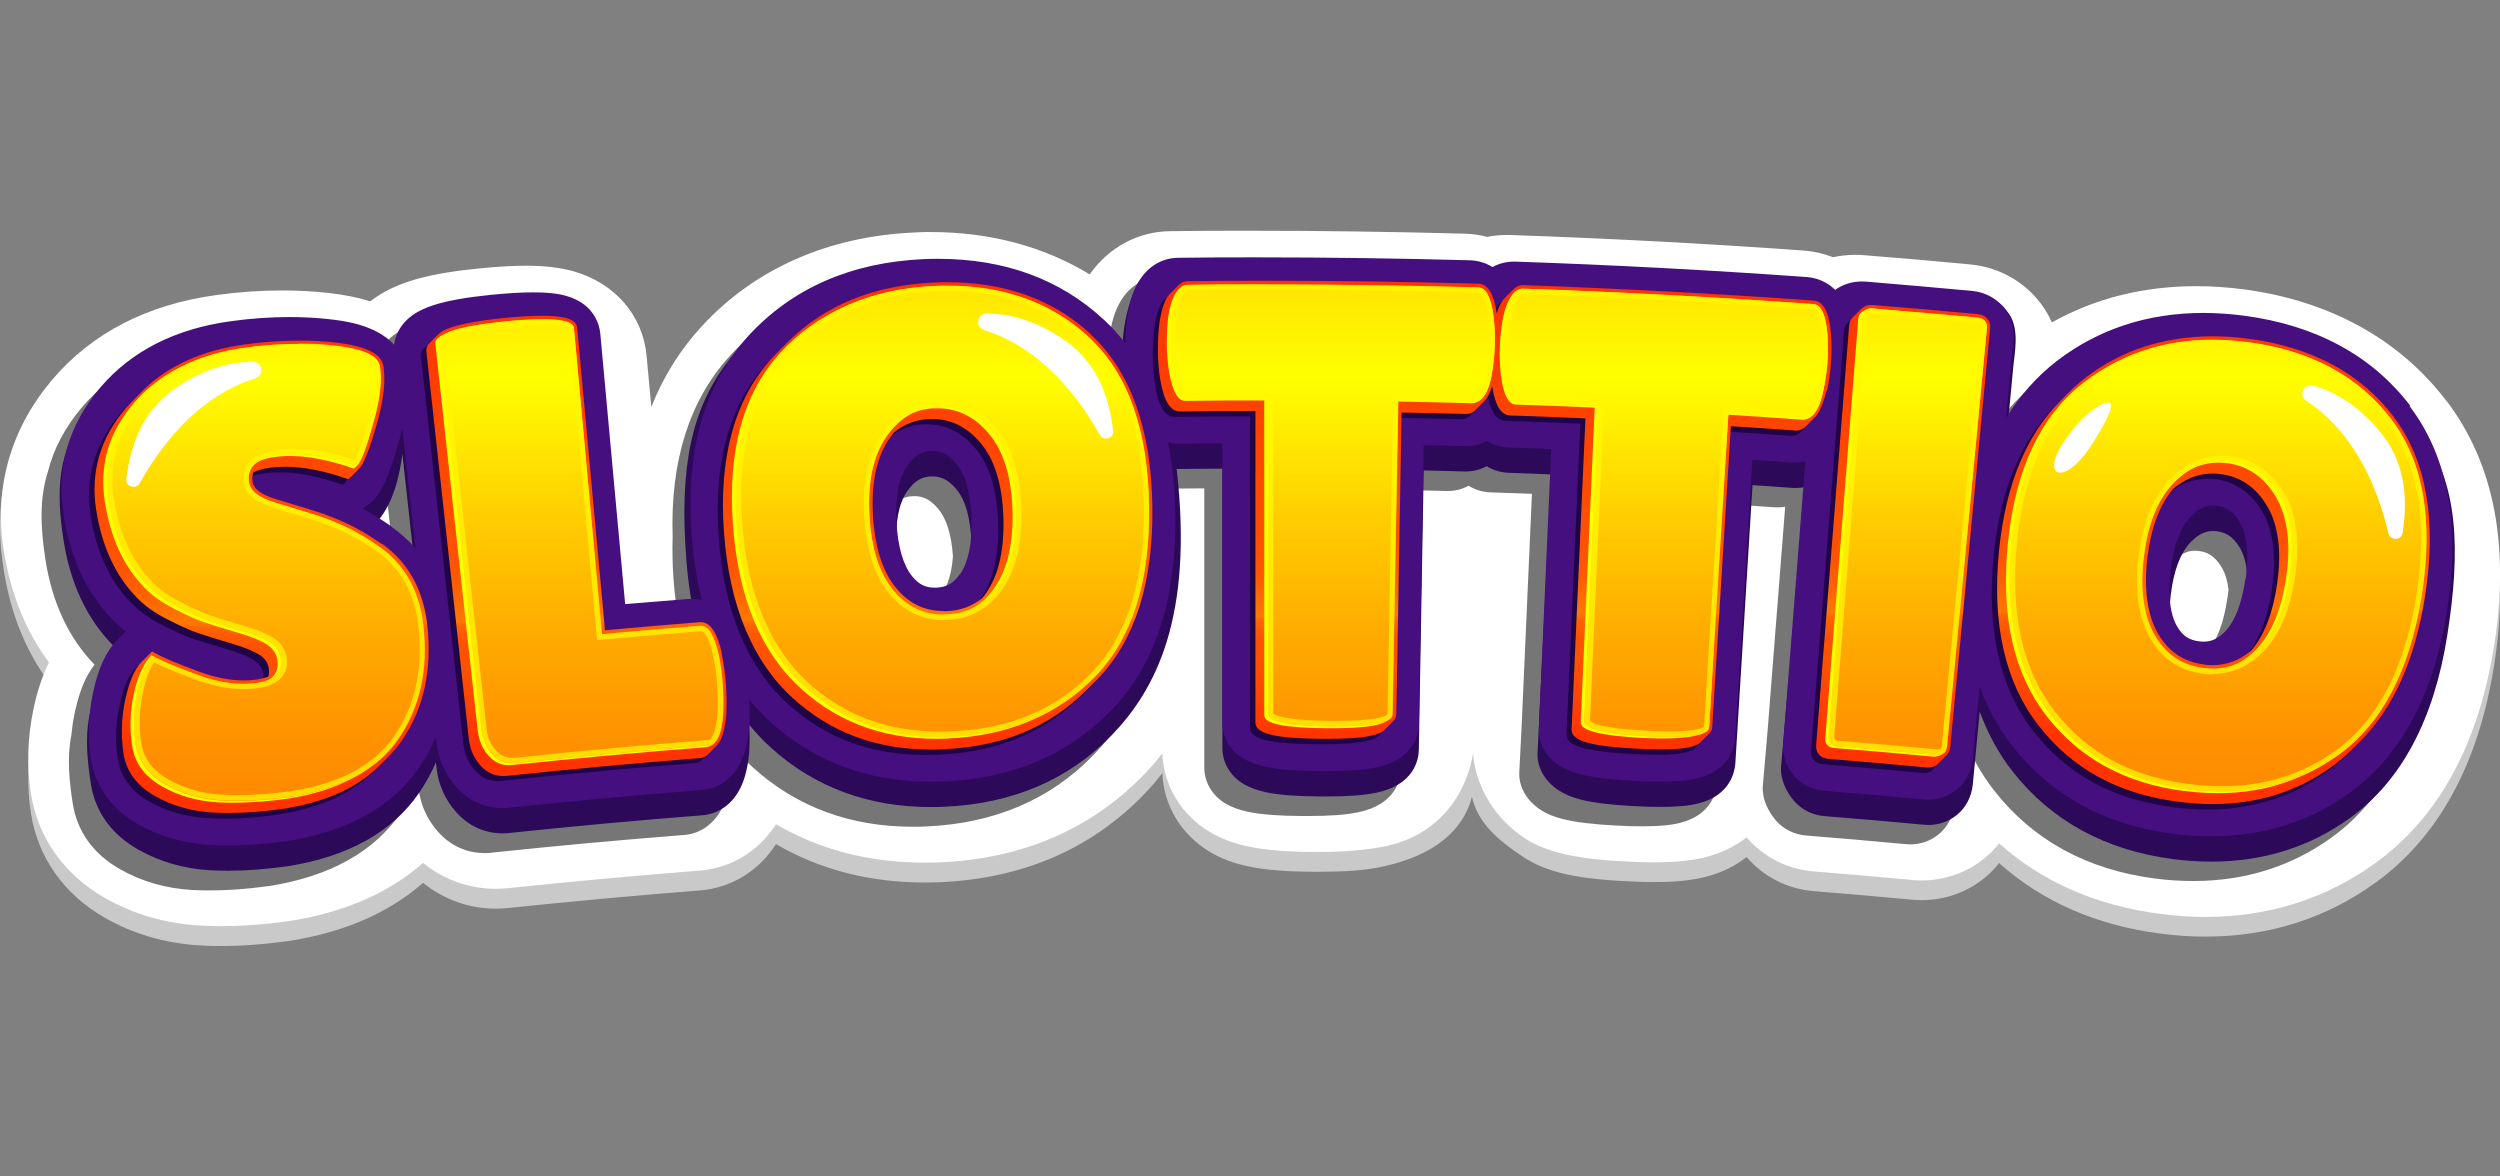
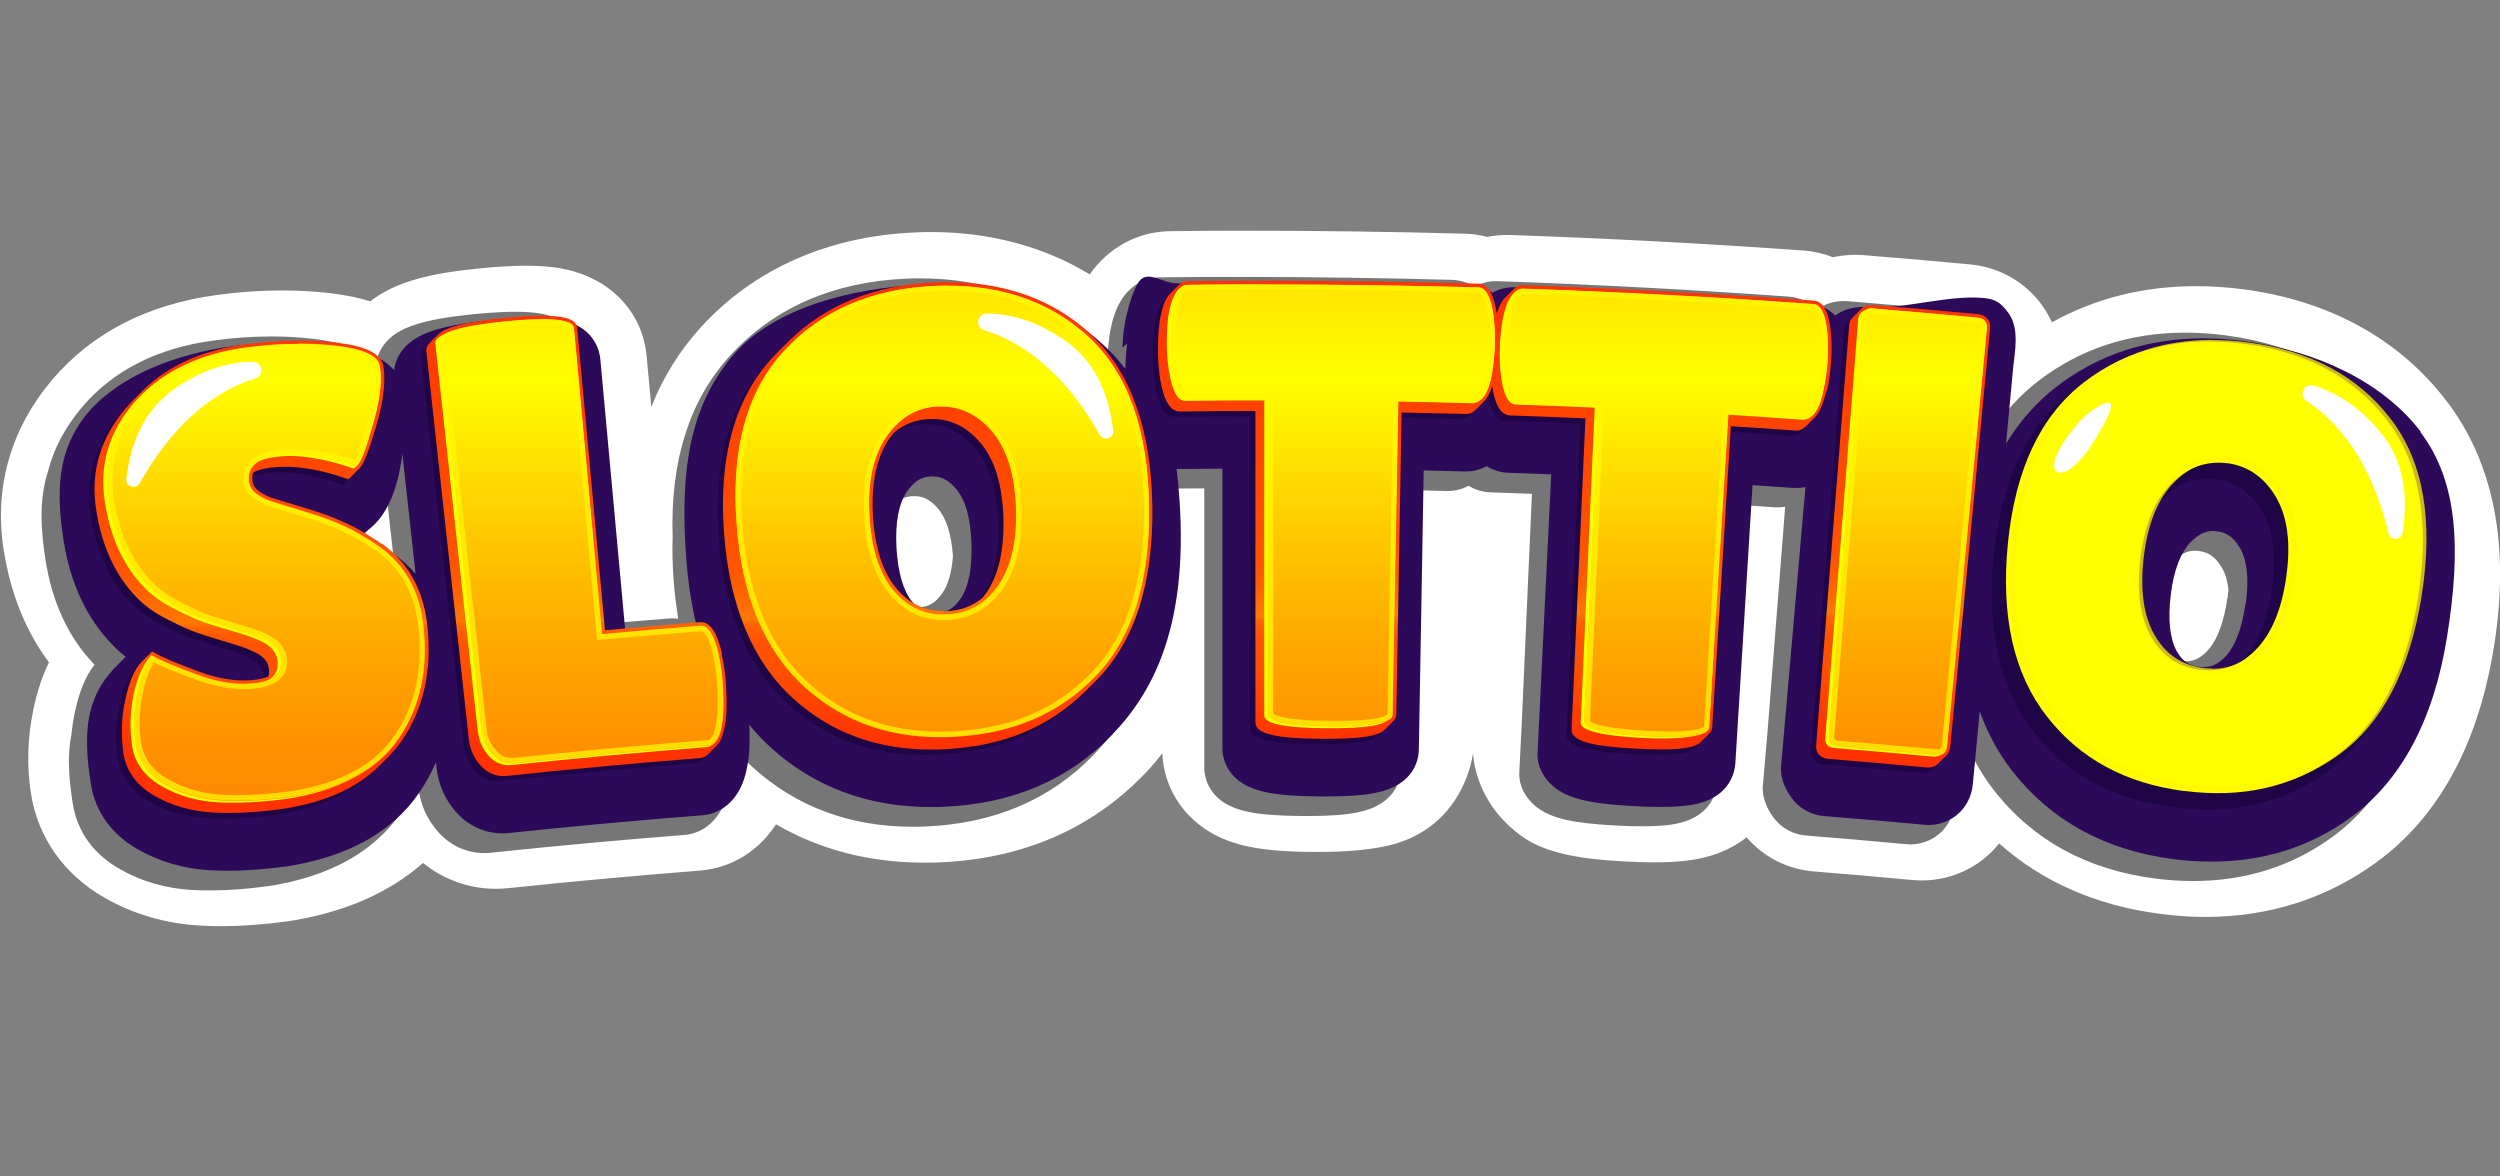
<svg xmlns="http://www.w3.org/2000/svg" xmlns:xlink="http://www.w3.org/1999/xlink" id="Layer_1" version="1.1" viewBox="0 0 170 80">
  <rect x="0" y="0" width="170" height="80" fill="#808080" stroke="none" />
  <defs>
    <style>
      .st0 {
        fill: #2c0959;
      }

      .st1 {
        fill: url(#linear-gradient2);
      }

      .st2 {
        fill: url(#linear-gradient1);
      }

      .st3 {
        fill: url(#linear-gradient9);
      }

      .st4 {
        fill: url(#linear-gradient3);
      }

      .st5 {
        fill: url(#linear-gradient6);
      }

      .st6 {
        fill: url(#linear-gradient8);
      }

      .st7 {
        fill: url(#linear-gradient7);
      }

      .st8 {
        fill: url(#linear-gradient5);
      }

      .st9 {
        fill: url(#linear-gradient4);
      }

      .st10 {
        fill: url(#linear-gradient12);
      }

      .st11 {
        fill: url(#linear-gradient11);
      }

      .st12 {
        fill: url(#linear-gradient10);
      }

      .st13 {
        fill: #460f80;
      }

      .st14 {
        fill: url(#linear-gradient);
      }

      .st15 {
        fill: #c9c9c9;
      }

      .st16 {
        fill: #fff;
      }

      .st17 {
        fill: #ff0;
      }

      .st18 {
        fill: #fff800;
      }

      .st19 {
        fill: #777677;
      }

      .st20 {
        opacity: .74;
      }

      .st21 {
        fill: #1f0547;
      }
    </style>
    <linearGradient id="linear-gradient" x1="17.84" y1="29.13" x2="17.64" y2="60.62" gradientTransform="translate(0 80) scale(1 -1)" gradientUnits="userSpaceOnUse">
      <stop offset="0" stop-color="#ff3200" />
      <stop offset=".16" stop-color="#ff5000" />
      <stop offset=".22" stop-color="#ff5200" />
      <stop offset=".24" stop-color="#ff5900" />
      <stop offset=".26" stop-color="#ff6400" />
      <stop offset=".27" stop-color="#ff7500" />
      <stop offset=".27" stop-color="#ff7800" />
      <stop offset=".29" stop-color="#ff7100" />
      <stop offset=".34" stop-color="#ff5f00" />
      <stop offset=".39" stop-color="#ff5400" />
      <stop offset=".45" stop-color="#ff5000" />
      <stop offset="1" stop-color="#ff3200" />
    </linearGradient>
    <linearGradient id="linear-gradient1" x1="39.3" y1="29.27" x2="39.1" y2="60.76" xlink:href="#linear-gradient" />
    <linearGradient id="linear-gradient2" x1="63.88" y1="29.43" x2="63.67" y2="60.91" xlink:href="#linear-gradient" />
    <linearGradient id="linear-gradient3" x1="101.81" y1="29.67" x2="101.61" y2="61.16" xlink:href="#linear-gradient" />
    <linearGradient id="linear-gradient4" x1="129.51" y1="29.85" x2="129.31" y2="61.33" xlink:href="#linear-gradient" />
    <linearGradient id="linear-gradient5" x1="150.6" y1="29.98" x2="150.4" y2="61.47" xlink:href="#linear-gradient" />
    <linearGradient id="linear-gradient6" x1="18.07" y1="25.55" x2="18.07" y2="60.66" gradientTransform="translate(0 80) scale(1 -1)" gradientUnits="userSpaceOnUse">
      <stop offset="0" stop-color="#ff8a00" />
      <stop offset=".12" stop-color="#ff9200" />
      <stop offset=".31" stop-color="#ffa900" />
      <stop offset=".55" stop-color="#ffce00" />
      <stop offset=".82" stop-color="#ff0" />
      <stop offset="1" stop-color="#ffe400" />
    </linearGradient>
    <linearGradient id="linear-gradient7" x1="39.51" y1="25.55" x2="39.51" y2="60.66" xlink:href="#linear-gradient6" />
    <linearGradient id="linear-gradient8" x1="64.08" y1="25.55" x2="64.08" y2="60.66" xlink:href="#linear-gradient6" />
    <linearGradient id="linear-gradient9" x1="90.62" y1="25.55" x2="90.62" y2="60.66" xlink:href="#linear-gradient6" />
    <linearGradient id="linear-gradient10" x1="113.27" y1="25.55" x2="113.27" y2="60.66" xlink:href="#linear-gradient6" />
    <linearGradient id="linear-gradient11" x1="129.73" y1="25.55" x2="129.73" y2="60.66" xlink:href="#linear-gradient6" />
    <linearGradient id="linear-gradient12" x1="150.83" y1="25.55" x2="150.83" y2="60.66" xlink:href="#linear-gradient6" />
  </defs>
-   <path class="st15" d="M166.34,28.58c-3.2-4.19-7.97-6.81-13.81-7.57-1.08-.14-2.15-.21-3.19-.21-3.6,0-6.88.83-9.81,2.46-.27-.6-.63-1.17-1.08-1.68,0,0-.01-.01-.02-.02-1.14-1.28-2.73-2.08-4.47-2.24-2.4-.23-4.84-.44-7.25-.63-.19-.02-.38-.02-.57-.02-.51,0-1.01.06-1.5.16-.62-.24-1.28-.4-1.97-.45-6.62-.48-13.35-.83-19.99-1.06-.08,0-.15,0-.23,0-.45,0-.89.04-1.32.13-.5-.13-1.01-.21-1.54-.22-4.83-.13-9.73-.2-14.56-.2-1.81,0-3.64,0-5.45.03-2.2.02-4.2,1.11-5.48,2.94-3.1-1.89-6.77-2.88-10.79-2.88-.38,0-.76,0-1.14.03-5.86.26-10.87,2.47-14.48,6.41-1.46,1.59-2.59,3.41-3.4,5.45l-.32-3.46c-.25-2.76-2.15-4.96-4.97-5.76-.92-.26-1.95-.38-3.23-.38-.9,0-1.93.06-3.16.18-3.2.32-5.65.85-7.43,2.24-.84-.26-1.78-.45-2.85-.57-1.01-.11-2.07-.17-3.13-.17-1.44,0-2.94.1-4.46.31-4.71.64-9.03,2.74-11.74,5.91C.17,30.64-.42,34.49.25,38.74c.47,2.98,1.5,5.54,3.08,7.65-.45.92-.81,1.99-1.06,3.21-.4,1.92-.46,3.85-.16,5.74.47,2.97,2.25,5.48,4.99,7.05,1.97,1.13,4.17,1.77,6.53,1.9.46.03.94.04,1.42.04,1.38,0,2.87-.11,4.42-.32.03,0,.06,0,.1-.01,3.79-.58,6.87-1.92,9.2-3.97,1.4,1.14,3.13,1.76,4.96,1.76.29,0,.58-.02.87-.05,4.3-.45,8.67-.85,12.99-1.19,2.14-.17,4-1.32,5.18-3.15,2.97,1.73,6.34,2.61,10.09,2.61.35,0,.72,0,1.08-.02,5.59-.25,10.24-2.25,13.84-5.96.45-.46.87-.95,1.26-1.46.08,2.19,1.27,4.17,3.2,5.34.78.47,1.68.81,2.73,1.02,1.11.23,2.49.34,4.34.35.15,0,.3,0,.45,0,1.74,0,3.05-.1,4.11-.32,3.79-.78,5.66-2.6,6.22-4.77.41,1.75,1.7,2.89,3.44,4.05.76.51,1.64.88,2.68,1.14,1.1.27,2.47.45,4.32.54.73.04,1.38.06,1.98.06,1.4,0,2.48-.11,3.42-.34,1.15-.29,2.09-.77,2.84-1.36,0,0,0,0,0,0,1.16,1.35,2.79,2.18,4.6,2.32,2.21.18,4.46.37,6.66.58.22.02.44.03.66.03,1.56,0,3.08-.54,4.27-1.52.36-.3.69-.63.98-1,2.94,2.62,6.61,4.23,10.94,4.79,1.05.14,2.09.21,3.1.21,4.3,0,8.2-1.24,11.57-3.68,4.28-3.1,6.99-8.07,8.05-14.77,1.08-6.81-.01-12.42-3.26-16.67Z" />
  <path class="st16" d="M166.34,27.24c-3.2-4.19-7.97-6.81-13.81-7.57-1.08-.14-2.15-.21-3.19-.21-3.6,0-6.88.83-9.81,2.46-.27-.6-.63-1.17-1.08-1.68,0,0-.01-.01-.02-.02-1.14-1.28-2.73-2.08-4.47-2.24-2.4-.23-4.84-.44-7.25-.63-.19-.02-.38-.02-.57-.02-.51,0-1.01.06-1.5.16-.62-.24-1.28-.4-1.97-.45-6.62-.48-13.35-.83-19.99-1.06-.08,0-.15,0-.23,0-.45,0-.89.04-1.32.13-.5-.13-1.01-.21-1.54-.22-4.83-.13-9.73-.2-14.56-.2-1.81,0-3.64,0-5.45.03-2.2.02-4.2,1.11-5.48,2.94-3.1-1.89-6.77-2.88-10.79-2.88-.38,0-.76,0-1.14.03-5.86.26-10.87,2.47-14.48,6.41-1.46,1.59-2.59,3.41-3.4,5.45l-.32-3.46c-.25-2.76-2.15-4.96-4.97-5.76-.92-.26-1.95-.38-3.23-.38-.9,0-1.93.06-3.16.18-3.2.32-5.65.85-7.43,2.24-.84-.26-1.78-.45-2.85-.57-1.01-.11-2.07-.17-3.13-.17-1.44,0-2.94.1-4.46.31-4.71.64-8.47,2.57-11.18,5.75C.74,29.13-.42,33.14.25,37.39c.47,2.98,1.5,5.54,3.08,7.65-.45.92-.81,1.99-1.06,3.21-.4,1.92-.46,3.85-.16,5.74.47,2.97,2.25,5.48,4.99,7.05,1.97,1.13,4.17,1.77,6.53,1.9.46.03.94.04,1.42.04,1.38,0,2.87-.11,4.42-.32.03,0,.06,0,.1-.01,3.79-.58,6.87-1.92,9.2-3.97,1.4,1.14,3.13,1.76,4.96,1.76.29,0,.58-.02.87-.05,4.3-.45,8.67-.85,12.99-1.19,2.14-.17,4-1.32,5.18-3.15,2.97,1.73,6.34,2.61,10.09,2.61.35,0,.72,0,1.08-.02,5.59-.25,10.24-2.25,13.84-5.96.45-.46.87-.95,1.26-1.46.08,2.19,1.27,4.17,3.2,5.34.78.47,1.68.81,2.73,1.02,1.11.23,2.49.34,4.34.35.15,0,.3,0,.45,0,1.74,0,3.04-.13,4.11-.32,5.75-1,6.3-6.43,6.3-6.43,0,0,0,3.34,3.36,5.72.75.53,1.64.88,2.68,1.14,1.1.27,2.47.45,4.32.54.73.04,1.38.06,1.98.06,1.4,0,2.48-.11,3.42-.34,1.15-.29,2.09-.77,2.84-1.36,0,0,0,0,0,0,1.16,1.35,2.79,2.18,4.6,2.32,2.21.18,4.46.37,6.66.58.22.02.44.03.66.03,1.56,0,3.08-.54,4.27-1.52.36-.3.69-.63.98-1,2.94,2.62,6.61,4.23,10.94,4.79,1.05.14,2.09.21,3.1.21,4.3,0,8.2-1.24,11.57-3.68,4.28-3.1,6.99-8.07,8.05-14.77,1.08-6.81-.01-12.42-3.26-16.67Z" />
  <path class="st19" d="M165,33.73c-.48-1.79-1.25-3.38-2.31-4.77-2.63-3.45-6.46-5.52-11.38-6.16-.92-.12-1.84-.18-2.72-.18-3.78,0-7.13,1.1-9.96,3.27-1.28.98-2.36,2.18-3.26,3.58l.31-3.27c.03-.35,0-.7-.07-1.03l.07-.7c.08-.87-.18-1.69-.74-2.33-.52-.59-1.26-.95-2.08-1.03-2.39-.22-4.81-.43-7.2-.63-.09,0-.19-.01-.28-.01-.67,0-1.3.2-1.82.57-.52-.51-1.18-.81-1.91-.87-6.58-.47-13.26-.83-19.85-1.05-.03,0-.07,0-.1,0-.51,0-1,.13-1.44.37-.45-.28-.97-.44-1.52-.46-4.79-.13-9.66-.2-14.45-.2-1.8,0-3.62,0-5.41.03-1.16.01-2.17.66-2.77,1.78-.32.59-.54,1.33-.68,2.28v.04c-.08.56-.12,1.14-.13,1.72-.45-.58-.93-1.12-1.47-1.61-2.96-2.75-6.75-4.14-11.26-4.14-.32,0-.65,0-.98.02-4.94.22-8.96,1.98-11.94,5.23-2.77,3.02-4.08,7.17-3.91,12.34-.03.92-.01,1.88.06,2.87.07.93.18,1.82.32,2.68-.11,0-.21-.02-.31-.02-.08,0-.16,0-.24,0-1.42.11-2.86.23-4.29.35l-1.69-18.39c-.04-.46-.33-2.01-2.32-2.57-.59-.17-1.3-.24-2.24-.24-.77,0-1.71.06-2.79.16-3.53.36-5.17.9-6.06,1.99-.34.42-.55.91-.61,1.42-1.25-1.39-3.5-1.64-4.38-1.74-.88-.1-1.8-.15-2.73-.15-1.27,0-2.61.09-3.97.28-3.79.51-6.78,2.03-8.89,4.5-1.16,1.37-1.95,2.84-2.34,4.41-.6,1.85-.5,3.86-.17,5.99.46,2.94,1.59,5.34,3.34,7.14-.62.78-1.05,1.85-1.36,3.32-.1.49-.17.98-.22,1.47,0,0,0,.01,0,.02-.31,1.49-.13,3.21.1,4.65.3,1.88,1.4,3.42,3.2,4.44,1.47.84,3.13,1.32,4.92,1.42.4.02.8.03,1.22.03,1.22,0,2.54-.1,3.92-.29h.04c4.16-.65,7.19-2.33,9.02-5.01.45-.66.83-1.35,1.14-2.07l.04.36c.13,1.17.59,2.19,1.36,3.05.84.93,1.93,1.42,3.15,1.42.16,0,.32,0,.48-.03,4.34-.46,8.74-.86,13.08-1.2,1.16-.09,2.13-.82,2.66-1.99.28-.62.45-1.36.54-2.34v-.06s0-.06,0-.06c.03-.57.03-1.14,0-1.7.46.56.95,1.08,1.48,1.56,2.96,2.68,6.62,4.03,10.86,4.03.3,0,.61,0,.92-.02,4.62-.2,8.45-1.83,11.37-4.85,2.97-3.07,5.6-7.99,4.43-18.12h.2c.97-.01,1.94-.02,2.91-.02v17.25s0,0,0,0v1.72c0,1.01.53,1.91,1.44,2.46.42.25.93.44,1.57.57.86.18,2.05.27,3.64.28.14,0,.28,0,.41,0,1.49,0,2.56-.08,3.38-.25,2.6-.53,2.91-2.24,2.92-2.95l.33-18.97c.93.02,1.85.04,2.78.07.03,0,.06,0,.08,0,.51,0,.99-.12,1.42-.36.44.27.94.43,1.48.45.94.03,1.89.07,2.83.1l-.69,15.57-.17,3.39c-.04,1.01.54,1.93,1.43,2.52.41.27.91.48,1.54.64.85.21,2.04.36,3.63.44.66.04,1.26.05,1.78.05,1.09,0,1.9-.07,2.54-.23,2.22-.55,2.49-2.21,2.53-2.71l1.17-18.94c.93.06,1.85.13,2.77.19.07,0,.15,0,.22,0,.16,0,.32-.01.47-.04l-1.21,15.43-.31,3.55c-.07.84.35,1.72.87,2.33.52.61,1.27.99,2.11,1.05,2.23.18,4.49.37,6.71.58.11,0,.21.02.32.02.73,0,1.4-.24,1.94-.68.63-.51,1.01-1.26,1.09-2.1l.47-4.93c.54,1.49,1.28,2.84,2.22,4.05,2.64,3.37,6.31,5.38,10.93,5.98.89.12,1.78.17,2.63.17,3.52,0,6.69-1,9.43-2.99,3.46-2.51,5.68-6.67,6.58-12.38.67-4.24.78-7.86-.24-10.84ZM151.46,40.68c-.24,1.68-.72,2.94-1.41,3.63-.58.59-1.07.66-1.43.66-.1,0-.21,0-.32-.02-.7-.09-1.13-.39-1.5-1.04-.24-.42-.4-.98-.47-1.64.01-.15.03-.3.05-.46.2-1.69.67-2.91,1.38-3.63.64-.64,1.13-.73,1.49-.73.09,0,.18,0,.28.02.47.06,1.03.24,1.55,1.12.24.4.39.91.46,1.51-.02.19-.04.38-.07.58ZM64.05,40.37c-.44.63-.9.9-1.6.93-.04,0-.08,0-.12,0-.64,0-1.08-.22-1.53-.77-.58-.7-.95-1.9-1.06-3.47.08-.98.32-1.75.72-2.32.59-.84,1.14-.98,1.61-1,.04,0,.07,0,.11,0,.44,0,.97.1,1.6.84.58.68.92,1.77,1.02,3.25-.08,1.09-.33,1.95-.74,2.54ZM25.38,37.14l-.02-.02c-.26-.18-.52-.35-.78-.51.61-.77,1.26-2.09,1.55-4.42l.68,6.2c-.43-.45-.9-.87-1.43-1.25Z" />
  <path class="st0" d="M164.63,29.38c-2.63-3.45-7.17-5.55-12.09-6.19-.92-.12-1.84-.18-2.72-.18-3.78,0-7.13,1.1-9.96,3.27-1.37,1.06-2.52,2.36-3.45,3.89l.5-5.3c.08-.87.43-2.48-.3-3.53-.54-.77-.94-1.01-1.76-1.08-2.39-.22-5.57.82-7.96.63-.09,0-.19-.01-.28-.01-.67,0-1.3.2-1.82.57-.52-.51-1.18-.81-1.91-.87-6.58-.47-13.26-.83-19.85-1.05-.03,0-.07,0-.1,0-.51,0-1,.13-1.44.37-.45-.28-.97-.44-1.52-.46-4.79-.13-9.66-.2-14.45-.2-1.8,0-3.62,0-5.41.03-1.16.01-2.17-1.07-2.77.05-.32.59-.96,2.21-1.01,4.31l.32-.27c-.07.56-.12,1.14-.13,1.72-.45-.58-.93-1.12-1.47-1.61-2.96-2.75-6.75-4.14-11.26-4.14-.32,0-.65,0-.98.02-4.94.22-10.4,1.6-13.16,5.04-2.59,3.24-3.48,7.25-2.98,13.66.12,1.59.35,3.08.69,4.47-.23-.05-.11-.07-.32-.07-.08,0-.16,0-.24,0-1.42.11-2.86.23-4.29.35l-1.69-18.39c-.04-.46-.33-2.01-2.32-2.57-.59-.17-1.3-.24-2.24-.24-.77,0-1.71.06-2.79.16-3.53.36-5.17.9-6.06,1.99-.34.42-.55.91-.61,1.42-1.25-1.39-3.5-1.64-4.38-1.74-.88-.1-1.8-.15-2.73-.15-1.27,0-2.61.09-3.97.28-3.79.51-7.6,2-9.71,4.47-2.17,2.55-2.19,5.49-1.69,8.7.46,2.96,1.6,5.37,3.37,7.16.26.27.54.53.86.77l-.56.56c-.79.8-1.55,1.74-1.91,3.45-.31,1.49-.13,3.21.1,4.65.3,1.88,1.4,3.42,3.2,4.44,1.47.84,3.13,1.32,4.92,1.42.4.02.8.03,1.22.03,1.22,0,2.54-.1,3.92-.29h.04c4.16-.65,7.19-2.33,9.02-5.01.45-.66.83-1.35,1.14-2.07l.04.36c.13,1.17.59,2.19,1.36,3.05.84.93,1.93,1.42,3.15,1.42.16,0,.32,0,.48-.03,4.34-.46,8.74-.86,13.08-1.2,1.16-.09,2.13-.82,2.66-1.99.28-.62.45-1.36.54-2.34v-.06s0-.06,0-.06c.03-.57.03-1.14,0-1.7.46.56.95,1.08,1.48,1.56,2.96,2.68,6.62,4.03,10.86,4.03.3,0,.61,0,.92-.02,4.62-.2,8.45-1.83,11.37-4.85,2.97-3.07,5.6-7.99,4.43-18.12h.2c.97-.01,1.94-.02,2.91-.02v18.98c0,1.01.52,1.91,1.44,2.46.42.25.93.44,1.57.57.86.18,2.05.27,3.64.28.14,0,.28,0,.41,0,1.49,0,2.56-.08,3.38-.25,2.6-.53,2.91-2.24,2.92-2.95l.33-18.97c.93.02,1.85.04,2.78.07.03,0,.06,0,.08,0,.51,0,.99-.12,1.42-.36.44.27.94.43,1.48.45.96.03,1.94.07,2.91.11l-.93,18.96c-.04,1.01.54,1.93,1.43,2.52.41.27.91.48,1.54.64.85.21,2.04.36,3.63.44.66.04,1.26.05,1.78.05,1.09,0,1.9-.07,2.54-.23,2.22-.55,2.49-2.21,2.53-2.71l1.17-18.94c.93.06,1.85.13,2.77.19.07,0,.15,0,.22,0,.21,0,.41-.02.61-.06l-1.66,19c-.07.84.35,1.72.87,2.33.52.61,1.27.99,2.11,1.05,2.23.18,4.49.37,6.71.58.11,0,.21.02.32.02.73,0,1.4-.24,1.94-.68.63-.51,1.01-1.26,1.09-2.1l.47-4.93c.54,1.49,1.28,2.84,2.22,4.05,2.64,3.37,6.31,5.38,10.93,5.98.89.12,1.78.17,2.63.17,3.52,0,6.69-1,9.43-2.99,3.46-2.51,5.68-6.67,6.58-12.38.92-5.79.78-10.43-1.84-13.86ZM26.61,37.53l-.02-.02c-.66-.46-1.3-.85-1.91-1.18l.5-.41c.72-.59,1.79-1.88,2.18-5.06.05-.43-.09.38,0,0l.9,8.16c-.48-.55-1.03-1.04-1.65-1.48ZM65.28,40.76c-.44.63-.9.9-1.6.93-.04,0-.08,0-.12,0-.64,0-1.08-.22-1.53-.77-.61-.74-.98-2.02-1.07-3.7-.09-1.7.15-2.98.73-3.82.59-.84,1.14-.98,1.61-1,.04,0,.07,0,.11,0,.44,0,.97.1,1.6.84.64.75.99,1.99,1.05,3.69.06,1.7-.21,3.02-.76,3.82ZM152.69,41.07c-.24,1.68-.72,2.94-1.41,3.63-.58.59-1.07.66-1.43.66-.1,0-.21,0-.32-.02-.7-.09-1.13-.39-1.5-1.04-.48-.83-.62-2.16-.42-3.83.2-1.69.67-2.91,1.38-3.63.64-.64,1.13-.73,1.49-.73.09,0,.18,0,.28.02.47.06,1.03.24,1.55,1.12.5.85.63,2.13.4,3.82Z" />
-   <path class="st13" d="M163.92,27.62c-2.63-3.45-6.46-5.52-11.38-6.16-.92-.12-1.84-.18-2.72-.18-3.78,0-7.13,1.1-9.96,3.27-1.37,1.06-2.52,2.36-3.45,3.89l.5-5.3c.08-.87-.18-1.69-.74-2.33-.52-.59-1.26-.95-2.08-1.03-2.39-.22-4.81-.43-7.2-.63-.09,0-.19-.01-.28-.01-.67,0-1.3.2-1.82.57-.52-.51-1.18-.81-1.91-.87-6.58-.47-13.26-.83-19.85-1.05-.03,0-.07,0-.1,0-.51,0-1,.13-1.44.37-.45-.28-.97-.44-1.52-.46-4.79-.13-9.66-.2-14.45-.2-1.8,0-3.62,0-5.41.03-1.16.01-2.17.66-2.77,1.78-.32.59-.54,1.33-.68,2.28v.04c-.08.56-.12,1.14-.13,1.72-.45-.58-.93-1.12-1.47-1.61-2.96-2.75-6.75-4.14-11.26-4.14-.32,0-.65,0-.98.02-4.94.22-8.96,1.98-11.94,5.23-2.97,3.24-4.26,7.77-3.85,13.48.12,1.59.35,3.08.69,4.47-.23-.05-.46-.07-.68-.07-.08,0-.16,0-.24,0-1.42.11-2.86.23-4.29.35l-1.69-18.39c-.04-.46-.33-2.01-2.32-2.57-.59-.17-1.3-.24-2.24-.24-.77,0-1.71.06-2.79.16-3.53.36-5.17.9-6.06,1.99-.34.42-.55.91-.61,1.42-1.25-1.39-3.5-1.64-4.38-1.74-.88-.1-1.8-.15-2.73-.15-1.27,0-2.61.09-3.97.28-3.79.51-6.78,2.03-8.89,4.5-2.17,2.55-3.01,5.46-2.51,8.67.46,2.96,1.6,5.37,3.37,7.16.26.27.54.53.86.77l-.56.56c-.79.8-1.33,1.97-1.68,3.68-.31,1.49-.35,2.97-.13,4.42.3,1.88,1.4,3.42,3.2,4.44,1.47.84,3.13,1.32,4.92,1.42.4.02.8.03,1.22.03,1.22,0,2.54-.1,3.92-.29h.04c4.16-.65,7.19-2.33,9.02-5.01.45-.66.83-1.35,1.14-2.07l.04.36c.13,1.17.59,2.19,1.36,3.05.84.93,1.93,1.42,3.15,1.42.16,0,.32,0,.48-.03,4.34-.46,8.74-.86,13.08-1.2,1.16-.09,2.13-.82,2.66-1.99.28-.62.45-1.36.54-2.34v-.06s0-.06,0-.06c.03-.57.03-1.14,0-1.7.46.56.95,1.08,1.48,1.56,2.96,2.68,6.62,4.03,10.86,4.03.3,0,.61,0,.92-.02,4.62-.2,8.45-1.83,11.37-4.85,2.97-3.07,4.43-7.55,4.34-13.33-.03-1.76-.2-3.39-.5-4.89.25.06.5.1.76.1h.03c.97-.01,1.94-.02,2.91-.02v18.98c0,1.01.52,1.91,1.44,2.46.42.25.93.44,1.57.57.86.18,2.05.27,3.64.28.14,0,.28,0,.41,0,1.49,0,2.56-.08,3.38-.25,2.6-.53,2.91-2.24,2.92-2.95l.33-18.97c.93.02,1.85.04,2.78.07.03,0,.06,0,.08,0,.51,0,.99-.12,1.42-.36.44.27.94.43,1.48.45.96.03,1.94.07,2.91.11l-.84,18.96c-.04,1.01.44,1.93,1.33,2.52.41.27.91.48,1.54.64.85.21,2.04.36,3.63.44.66.04,1.26.05,1.78.05,1.09,0,1.9-.07,2.54-.23,2.22-.55,2.49-2.21,2.53-2.71l1.17-18.94c.93.06,1.85.13,2.77.19.07,0,.15,0,.22,0,.21,0,.41-.02.61-.06l-1.5,19.07c-.07.84.19,1.64.71,2.26.52.61,1.27.99,2.11,1.05,2.23.18,4.49.37,6.71.58.11,0,.21.02.32.02.73,0,1.4-.24,1.94-.68.63-.51,1.01-1.26,1.09-2.1l.47-4.93c.54,1.49,1.28,2.84,2.22,4.05,2.64,3.37,6.31,5.38,10.93,5.98.89.12,1.78.17,2.63.17,3.52,0,6.69-1,9.43-2.99,3.46-2.51,5.68-6.67,6.58-12.38.92-5.79.06-10.46-2.55-13.88ZM26.61,35.8l-.02-.02c-.66-.46-1.3-.85-1.91-1.18l.5-.41c.72-.59,1.16-1.5,1.86-3.87.12-.41.23-.81.32-1.19l.9,8.16c-.48-.55-1.03-1.04-1.65-1.48ZM65.28,39.03c-.44.63-.9.9-1.6.93-.04,0-.08,0-.12,0-.64,0-1.08-.22-1.53-.77-.61-.74-.98-2.02-1.07-3.7-.09-1.7.15-2.98.73-3.82.59-.84,1.14-.98,1.61-1,.04,0,.07,0,.11,0,.44,0,.97.1,1.6.84.64.75.99,1.99,1.05,3.69.06,1.7-.21,3.02-.76,3.82ZM152.69,39.34c-.24,1.68-.72,2.94-1.41,3.63-.58.59-1.07.66-1.43.66-.1,0-.21,0-.32-.02-.7-.09-1.13-.39-1.5-1.04-.48-.83-.62-2.16-.42-3.83.2-1.69.67-2.91,1.38-3.63.64-.64,1.13-.73,1.49-.73.09,0,.18,0,.28.02.47.06,1.03.24,1.55,1.12.5.85.63,2.13.4,3.82Z" />
  <g>
    <path class="st21" d="M15.18,55.66c-.37,0-.74,0-1.1-.03-1.45-.08-2.78-.46-3.95-1.13-1.21-.69-1.93-1.66-2.12-2.88-.19-1.18-.15-2.4.11-3.62.26-1.26.62-2.11,1.1-2.59l.13-.13.16.09c.59.32,1.59.74,3.06,1.29,1.07.39,2.08.59,3.01.59.3,0,.59-.02.88-.06,1.43-.2,1.5-.88,1.44-1.37-.05-.36-.24-.64-.57-.88-.37-.26-1.04-.54-2-.82-1.05-.31-1.76-.53-2.24-.7-.51-.17-1.18-.47-2.06-.92-.88-.44-1.58-.95-2.1-1.49-1.45-1.46-2.38-3.47-2.77-5.97-.4-2.55.28-4.87,2.01-6.91,1.74-2.05,4.27-3.31,7.51-3.74,1.26-.17,2.5-.26,3.67-.26.85,0,1.68.05,2.48.13,2.02.23,3.09.74,3.26,1.57h0s.03.27.03.27c.12,1.02-.06,2.32-.55,3.96-.65,2.18-.96,2.65-1.15,2.81l-.11.09-.13-.04c-1.53-.53-2.92-.8-4.15-.8-.35,0-.69.02-1.01.06-.82.11-1.38.34-1.65.7-.17.23-.23.5-.18.85.07.51.64.92,1.69,1.23.25.08.6.19,1.08.33.48.14,1.03.31,1.62.5.62.2,1.29.46,2.01.79.72.33,1.52.8,2.37,1.39,1.77,1.26,2.81,3.1,3.08,5.49.35,3.05-.22,5.71-1.71,7.88-1.49,2.19-3.96,3.52-7.54,4.07-1.29.18-2.51.27-3.62.27Z" />
    <path class="st21" d="M33.85,53.12c-.6,0-1.11-.23-1.53-.7-.46-.51-.73-1.12-.81-1.82l-2.89-26.38c-.02-.16.03-.32.15-.46.16-.19.63-.78,4.57-1.18,1.01-.1,1.88-.15,2.57-.15,1.57,0,2.32.26,2.37.82l1.89,20.57c2.14-.2,4.31-.38,6.45-.55.02,0,.04,0,.07,0,.64,0,1.1.69,1.43,2.11.14.66.23,1.34.29,2.03.05.68.06,1.4.03,2.12-.14,1.54-.53,2.31-1.18,2.36-4.37.34-8.79.75-13.14,1.21-.09,0-.17.01-.25.01Z" />
    <path class="st21" d="M62.97,51.34c-3.74,0-6.81-1.13-9.39-3.47-2.76-2.5-4.35-6.31-4.71-11.33-.37-5.08.73-9.06,3.28-11.84,2.57-2.81,6.08-4.33,10.42-4.52.3-.01.6-.02.89-.02,3.94,0,7.23,1.19,9.77,3.55,2.7,2.5,4.11,6.42,4.19,11.66.08,5.18-1.17,9.14-3.72,11.77-2.55,2.63-5.79,4-9.89,4.18-.28.01-.55.02-.82.02ZM63.03,28.85c-.07,0-.13,0-.2,0-1.35.06-2.46.71-3.32,1.94-.86,1.24-1.24,2.99-1.12,5.19.12,2.19.65,3.87,1.58,4.98.87,1.05,1.92,1.56,3.22,1.56.07,0,.15,0,.22,0,1.39-.06,2.48-.67,3.31-1.87.84-1.21,1.23-2.94,1.15-5.15-.07-2.21-.6-3.91-1.57-5.04-.91-1.07-2.01-1.61-3.27-1.61Z" />
    <path class="st21" d="M89.87,50.61c-.13,0-.26,0-.39,0-3.18-.03-4.48-.35-4.48-1.12v-21.17c-1.7,0-3.42,0-5.12.03h0c-.66,0-1.09-.7-1.34-2.15-.1-.64-.15-1.3-.16-1.96,0-.66.03-1.32.11-1.96.22-1.47.64-2.18,1.31-2.19,1.79-.02,3.6-.03,5.39-.03,4.78,0,9.62.07,14.39.2.66.02,1.07.74,1.27,2.21.07.64.1,1.3.08,1.96-.02.66-.09,1.32-.2,1.95-.28,1.44-.72,2.13-1.36,2.13h-.02c-1.66-.05-3.34-.08-4.99-.11l-.37,21.17c-.01.74-1.2,1.04-4.11,1.04Z" />
    <path class="st21" d="M112.61,51.32c-.48,0-1.04-.02-1.66-.05-3.18-.17-4.46-.55-4.43-1.31l.94-21.15c-1.7-.07-3.43-.14-5.12-.2-.65-.02-1.06-.74-1.25-2.21-.07-.64-.1-1.3-.08-1.96.02-.66.09-1.32.2-1.95.28-1.43.73-2.13,1.37-2.13h.03c6.56.22,13.21.57,19.76,1.05.66.05,1.04.79,1.17,2.26.04.64.04,1.3,0,1.96-.05.66-.14,1.31-.28,1.94-.33,1.4-.79,2.07-1.41,2.07-.02,0-.04,0-.06,0-1.65-.12-3.33-.23-4.98-.33l-1.31,21.13c-.04.62-.9.89-2.88.89Z" />
    <path class="st21" d="M130.81,52.56s-.07,0-.11,0c-2.23-.21-4.5-.41-6.74-.59-.27-.02-.48-.12-.62-.29-.15-.17-.21-.39-.19-.66l2.24-28.5c.02-.27.12-.48.31-.62.16-.12.35-.19.58-.19.03,0,.07,0,.11,0,2.38.19,4.79.4,7.17.62.27.03.49.13.64.3.16.18.22.4.2.67l-2.71,28.46c-.02.26-.13.47-.3.62-.15.12-.33.19-.55.19Z" />
    <path class="st21" d="M150.09,55.05c-.75,0-1.54-.05-2.34-.16-4.08-.53-7.18-2.22-9.48-5.16-2.3-2.94-3.2-6.97-2.7-11.97.51-5.07,2.28-8.8,5.27-11.1,2.43-1.87,5.33-2.82,8.62-2.82.79,0,1.6.05,2.44.16,4.32.56,7.65,2.35,9.91,5.32,2.24,2.93,2.95,7.04,2.13,12.21-.81,5.11-2.73,8.8-5.7,10.95-2.36,1.71-5.1,2.57-8.14,2.57ZM150.1,32.56c-1.12,0-2.14.46-3.05,1.38-1.07,1.08-1.74,2.73-2,4.91-.26,2.18-.03,3.92.7,5.18.72,1.25,1.74,1.94,3.13,2.12.21.03.41.04.6.04,1.13,0,2.11-.43,2.99-1.31,1.04-1.05,1.72-2.69,2.03-4.87.31-2.19.08-3.95-.68-5.24-.75-1.27-1.81-2-3.15-2.18-.19-.02-.38-.04-.56-.04Z" />
  </g>
  <g>
    <path class="st14" d="M25.94,36.98c-.85-.59-1.65-1.06-2.37-1.39-.72-.33-1.39-.59-2.01-.79-.59-.19-1.14-.36-1.62-.5-.48-.14-.83-.25-1.08-.33-1.05-.3-1.62-.71-1.69-1.23-.03-.24-.01-.44.06-.62.29-.15.68-.26,1.16-.32.32-.04.66-.06,1.01-.06,1.23,0,2.62.27,4.15.8l.13.04.11-.09s.05-.04.08-.07c.02-.02.04-.04.06-.06.02-.02.04-.04.06-.06.02-.02.04-.04.06-.06.02-.02.04-.04.06-.06.02-.02.04-.04.06-.06.02-.02.04-.04.06-.06.02-.02.04-.04.06-.06.02-.02.04-.04.06-.06.02-.02.04-.04.06-.06.2-.17.51-.67,1.14-2.79.49-1.64.67-2.94.55-3.96l-.03-.26h0c-.17-.84-1.24-1.35-3.26-1.58-.8-.09-1.64-.13-2.48-.13-1.17,0-2.41.09-3.67.26-2.87.39-5.18,1.42-6.88,3.07-.02.02-.04.04-.06.06-.02.02-.04.04-.06.06-.02.02-.04.04-.06.06-.02.02-.04.04-.06.06-.02.02-.04.04-.06.06-.02.02-.04.04-.06.06-.02.02-.04.04-.06.06-.02.02-.04.04-.06.06-.02.02-.04.04-.06.06-.24.23-.47.48-.69.73-1.74,2.04-2.41,4.36-2.01,6.91.39,2.5,1.33,4.51,2.77,5.97.51.54,1.22,1.05,2.1,1.49.88.45,1.55.75,2.06.92.48.17,1.2.39,2.24.7.95.28,1.62.56,2,.82.34.24.52.53.57.88.02.17.03.37-.03.55-.2.09-.46.16-.8.21-.28.04-.58.06-.88.06-.93,0-1.94-.2-3.01-.59-1.47-.54-2.47-.96-3.06-1.29l-.16-.09-.06.06h0s-.06.06-.06.06h0s-.06.06-.06.06h0s-.06.06-.06.06h0s-.06.06-.06.06h0s-.06.06-.06.06h0s-.06.06-.06.06h0s-.06.06-.06.06h0s-.06.06-.06.06h0s-.06.06-.06.06h0s-.13.13-.13.13c-.47.48-.83,1.33-1.1,2.59-.26,1.22-.29,2.44-.11,3.62.19,1.22.91,2.19,2.12,2.88,1.17.67,2.5,1.05,3.95,1.13.35.02.72.03,1.1.03,1.12,0,2.34-.09,3.62-.27,2.93-.45,5.11-1.43,6.63-2.96.02-.02.04-.04.06-.06.02-.02.04-.04.06-.06.02-.02.04-.04.06-.06.02-.02.04-.04.06-.06.02-.02.04-.04.06-.06.02-.02.04-.04.06-.06.02-.02.04-.04.06-.06.02-.02.04-.04.06-.06.02-.02.04-.04.06-.06.36-.36.69-.75.98-1.17,1.49-2.18,2.06-4.83,1.71-7.88-.28-2.39-1.31-4.23-3.08-5.49Z" />
    <path class="st2" d="M49.09,44.42c-.33-1.42-.79-2.11-1.43-2.11-.02,0-.04,0-.07,0-2.14.17-4.31.35-6.45.55l-1.89-20.57c-.05-.56-.81-.82-2.37-.82-.69,0-1.56.05-2.57.15-3.6.36-4.31.89-4.52,1.13-.02.02-.04.04-.06.06-.02.02-.04.04-.06.06-.02.02-.04.04-.06.06-.02.02-.04.04-.06.06-.02.02-.04.04-.06.06-.02.02-.04.04-.06.06-.02.02-.04.04-.06.06-.02.02-.04.04-.06.06-.02.02-.04.04-.06.06-.05.05-.09.09-.11.12-.11.14-.16.3-.15.46l2.89,26.38c.08.7.35,1.31.81,1.82.42.46.93.7,1.53.7.08,0,.17,0,.25-.01,4.36-.46,8.78-.87,13.14-1.21.21-.02.4-.11.56-.28.02-.02.04-.04.06-.06.02-.02.04-.04.06-.06.02-.02.04-.04.06-.06.02-.02.04-.04.06-.06.02-.02.04-.04.06-.06.02-.02.04-.04.06-.06.02-.02.04-.04.06-.06.02-.02.04-.04.06-.06.02-.02.04-.04.06-.06.36-.33.58-1.04.68-2.14.03-.72.02-1.44-.03-2.12-.05-.69-.15-1.37-.29-2.03Z" />
    <path class="st1" d="M74.19,22.74c-2.54-2.36-5.83-3.55-9.77-3.55-.29,0-.59,0-.89.02-4.1.18-7.45,1.54-9.97,4.06-.02.02-.04.04-.06.06-.02.02-.04.04-.06.06-.02.02-.04.04-.06.06-.02.02-.04.04-.06.06-.02.02-.04.04-.06.06-.02.02-.04.04-.06.06-.02.02-.04.04-.06.06-.02.02-.04.04-.06.06-.02.02-.04.04-.06.06-.17.17-.34.34-.51.52-2.54,2.77-3.65,6.76-3.28,11.84.36,5.02,1.95,8.83,4.71,11.33,2.58,2.33,5.66,3.47,9.39,3.47.27,0,.55,0,.82-.02,4-.18,7.18-1.48,9.7-3.99.02-.02.04-.04.06-.06.02-.02.04-.04.06-.06.02-.02.04-.04.06-.06.02-.02.04-.04.06-.06.02-.02.04-.04.06-.06.02-.02.04-.04.06-.06.02-.02.04-.04.06-.06.02-.02.04-.04.06-.06.02-.02.04-.04.06-.06.08-.08.17-.17.25-.25,2.55-2.63,3.8-6.59,3.72-11.77-.08-5.23-1.49-9.16-4.19-11.66ZM64.16,41.55c-1.3,0-2.35-.51-3.22-1.56-.93-1.12-1.46-2.79-1.58-4.98-.12-2.2.26-3.94,1.12-5.19.1-.15.21-.28.32-.41.69-.57,1.49-.88,2.39-.92.07,0,.14,0,.2,0,1.26,0,2.36.54,3.27,1.61.97,1.13,1.49,2.83,1.57,5.04.07,2.2-.31,3.94-1.15,5.15-.09.13-.19.26-.29.38-.68.55-1.47.85-2.41.89-.07,0-.15,0-.22,0Z" />
    <path class="st4" d="M124.23,26.6c.14-.62.23-1.28.28-1.94.05-.66.05-1.32,0-1.96-.13-1.47-.51-2.21-1.17-2.26-6.55-.47-13.2-.82-19.76-1.05h-.03c-.25,0-.47.1-.66.31-.02.02-.04.04-.06.06-.02.02-.04.04-.06.06-.02.02-.04.04-.06.06-.02.02-.04.04-.06.06-.02.02-.04.04-.06.06-.02.02-.04.04-.06.06-.02.02-.04.04-.06.06-.02.02-.04.04-.06.06-.02.02-.04.04-.06.06-.23.21-.41.56-.57,1.06-.2-1.33-.61-1.99-1.24-2.01-4.77-.13-9.62-.2-14.39-.2-1.79,0-3.6,0-5.39.03-.25,0-.46.11-.65.31-.02.02-.04.04-.06.06-.02.02-.04.04-.06.06-.02.02-.04.04-.06.06-.02.02-.04.04-.06.06-.02.02-.04.04-.06.06-.02.02-.04.04-.06.06-.02.02-.04.04-.06.06-.02.02-.04.04-.06.06-.02.02-.04.04-.06.06-.34.32-.57.96-.72,1.94-.08.63-.12,1.29-.11,1.96,0,.66.06,1.32.16,1.96.25,1.45.69,2.15,1.34,2.15h0c1.7-.02,3.43-.03,5.13-.03v21.17c0,.77,1.3,1.09,4.48,1.12.13,0,.26,0,.39,0,2.32,0,3.55-.19,3.95-.65.02-.02.04-.04.06-.06.02-.02.04-.04.06-.06.02-.02.04-.04.06-.06.02-.02.04-.04.06-.06.02-.02.04-.04.06-.06.02-.02.04-.04.06-.06.02-.02.04-.04.06-.06.02-.02.04-.04.06-.06.02-.02.04-.04.06-.06.14-.13.21-.28.22-.45l.36-20.55c1.46.03,2.93.06,4.39.1h.02c.24,0,.46-.1.65-.31.02-.02.04-.04.06-.06.02-.02.04-.04.06-.06.02-.02.04-.04.06-.06.02-.02.04-.04.06-.06.02-.02.04-.04.06-.06.02-.02.04-.04.06-.06.02-.02.04-.04.06-.06.02-.02.04-.04.06-.06.02-.02.04-.04.06-.06.22-.21.41-.56.56-1.04.2,1.32.6,1.97,1.22,1.99,1.7.06,3.42.12,5.12.2l-.94,21.15c-.03.77,1.25,1.15,4.43,1.31.62.03,1.18.05,1.66.05,1.54,0,2.4-.16,2.72-.53.02-.02.04-.04.06-.06.02-.02.04-.04.06-.06.02-.02.04-.04.06-.06.02-.02.04-.04.06-.06.02-.02.04-.04.06-.06.02-.02.04-.04.06-.06.02-.02.04-.04.06-.06.02-.02.04-.04.06-.06.02-.02.04-.04.06-.06.13-.12.2-.26.21-.42l1.27-20.49c1.47.09,2.95.19,4.41.3.02,0,.04,0,.06,0,.24,0,.46-.11.66-.32.02-.02.04-.04.06-.06.02-.02.04-.04.06-.06.02-.02.04-.04.06-.06.02-.02.04-.04.06-.06.02-.02.04-.04.06-.06.02-.02.04-.04.06-.06.02-.02.04-.04.06-.06.02-.02.04-.04.06-.06.02-.02.04-.04.06-.06.33-.31.6-.91.82-1.82Z" />
    <path class="st9" d="M134.51,21.36c-2.38-.22-4.79-.43-7.17-.62-.04,0-.07,0-.11,0-.23,0-.42.06-.58.19-.03.03-.07.06-.1.09-.02.02-.04.04-.06.06-.02.02-.04.04-.06.06-.02.02-.04.04-.06.06-.02.02-.04.04-.06.06-.02.02-.04.04-.06.06-.02.02-.04.04-.06.06-.02.02-.04.04-.06.06-.02.02-.04.04-.06.06-.02.02-.04.04-.06.06-.16.15-.25.34-.27.59l-2.24,28.5c-.02.27.04.49.19.66.15.17.36.27.62.29,2.24.18,4.51.38,6.74.59.04,0,.08,0,.11,0,.22,0,.4-.06.55-.19.03-.03.06-.05.09-.08.02-.02.04-.04.06-.06.02-.02.04-.04.06-.06.02-.02.04-.04.06-.06.02-.02.04-.04.06-.06.02-.02.04-.04.06-.06.02-.02.04-.04.06-.06.02-.02.04-.04.06-.06.02-.02.04-.04.06-.06.02-.02.04-.04.06-.06.16-.14.25-.34.28-.59l2.71-28.46c.03-.27-.04-.49-.2-.67-.15-.17-.37-.27-.64-.3Z" />
-     <path class="st8" d="M162.78,28.35c-2.26-2.97-5.6-4.76-9.91-5.32-.83-.11-1.65-.16-2.44-.16-3.29,0-6.19.95-8.62,2.82-.39.3-.76.62-1.1.97-.02.02-.04.04-.06.06-.02.02-.04.04-.06.06-.02.02-.04.04-.06.06-.02.02-.04.04-.06.06-.02.02-.04.04-.06.06-.02.02-.04.04-.06.06-.02.02-.04.04-.06.06-.02.02-.04.04-.06.06-.02.02-.04.04-.06.06-2.36,2.32-3.78,5.74-4.23,10.19-.51,5.01.4,9.03,2.7,11.97,2.3,2.94,5.4,4.63,9.48,5.16.8.1,1.59.16,2.34.16,3.05,0,5.79-.86,8.14-2.57.48-.35.93-.73,1.35-1.16.02-.02.04-.04.06-.06.02-.02.04-.04.06-.06.02-.02.04-.04.06-.06.02-.02.04-.04.06-.06.02-.02.04-.04.06-.06.02-.02.04-.04.06-.06.02-.02.04-.04.06-.06.02-.02.04-.04.06-.06.02-.02.04-.04.06-.06,2.24-2.22,3.73-5.52,4.41-9.85.82-5.17.1-9.28-2.13-12.21ZM149.86,45.18c-1.39-.18-2.41-.87-3.13-2.12-.72-1.26-.96-3-.7-5.18.24-2,.83-3.56,1.74-4.63.82-.7,1.72-1.05,2.69-1.05.18,0,.37.01.56.04,1.34.17,2.4.91,3.15,2.18.76,1.28.99,3.05.68,5.24-.28,2-.87,3.53-1.77,4.58-.79.67-1.65.99-2.64.99-.2,0-.4-.01-.6-.04Z" />
  </g>
  <g>
    <path class="st17" d="M10.28,44.55c.61.34,1.49.94,2.94,1.47,1.45.53,2.78.71,4,.54,1.22-.17,1.77-.72,1.65-1.65-.06-.42-.28-.77-.67-1.05-.39-.28-1.08-.56-2.07-.85-.99-.29-1.73-.52-2.23-.69-.5-.17-1.18-.47-2.03-.91-.85-.43-1.53-.91-2.03-1.44-1.41-1.42-2.32-3.37-2.71-5.84-.39-2.47.25-4.71,1.96-6.71,1.7-2,4.16-3.23,7.36-3.66,2.17-.29,4.2-.33,6.09-.12,1.89.21,2.91.67,3.05,1.37l.03.25c.12.99-.1,3.04-.57,4.63-.47,1.59-.74,1.79-1,1.97-2.01-.7-3.82-.99-5.32-.79-1.5.2-2.18.81-2.04,1.83.09.62.71,1.09,1.86,1.43.25.08.61.19,1.08.33.47.14,1.01.31,1.62.5.61.19,1.27.45,1.98.78.71.33,1.49.78,2.34,1.37,1.72,1.22,2.71,3,2.98,5.32.35,3.02-.22,5.59-1.67,7.72-1.45,2.13-3.9,3.43-7.38,3.97-1.7.23-3.26.31-4.67.24-1.42-.08-2.69-.44-3.84-1.1-1.15-.66-1.82-1.56-2-2.71-.18-1.15-.15-2.33.1-3.54.25-1.21.73-2.18,1.2-2.64Z" />
    <path class="st17" d="M32.49,49.73c-.97-8.79-1.93-17.59-2.89-26.38-.07-.59,1.43-1.06,4.5-1.37,3.07-.31,4.63-.14,4.68.45.64,6.94,1.27,13.88,1.91,20.82,2.23-.2,4.46-.39,6.69-.57.52-.04.93.6,1.24,1.92.14.65.23,1.31.28,1.99.05.68.26,1.67.23,2.38-.13,1.38-.64,1.8-1.15,1.84-4.39.34-8.77.75-13.15,1.21-.63.07-1.15-.13-1.58-.6-.43-.47-.67-1.03-.75-1.68Z" />
-     <path class="st17" d="M64.51,50.22c-4,.18-7.33-.94-10.04-3.39-2.71-2.45-4.27-6.16-4.63-11.17-.36-5.01.69-8.9,3.21-11.66,2.52-2.75,5.96-4.25,10.25-4.44,4.29-.19,7.8.99,10.48,3.47,2.68,2.48,4.03,6.32,4.11,11.48.08,5.16-1.16,9.02-3.65,11.59-2.5,2.58-5.72,3.93-9.73,4.11ZM63.55,27.76c-1.43.06-2.6.75-3.51,2.05-.9,1.3-1.29,3.08-1.16,5.34.12,2.26.67,3.97,1.63,5.13.96,1.16,2.17,1.71,3.64,1.64,1.46-.06,2.63-.72,3.5-1.98.87-1.26,1.27-3.02,1.2-5.29-.08-2.27-.62-4.01-1.63-5.19-1.01-1.19-2.24-1.75-3.67-1.69Z" />
    <path class="st17" d="M94.46,48.72c-.01.57-1.43.82-4.25.8-2.83-.02-4.24-.3-4.24-.87,0-7.14,0-14.28,0-21.42-1.79,0-3.58,0-5.37.03-.51,0-.87-.64-1.1-1.95-.1-.62-.15-1.26-.16-1.92,0-.65.03-1.29.11-1.92.19-1.31.72-2.09,1.24-2.09,6.59-.07,13.01.1,19.6.29.51.01.86.68,1.03,1.99.07.63.1,1.27.08,1.92-.02.65.12,1.46,0,2.08-.25,1.3-.83,1.78-1.33,1.76-1.75-.05-3.49-.09-5.24-.12-.13,7.14-.25,14.28-.38,21.41Z" />
    <path class="st17" d="M116.22,49.45c-.04.57-1.71.88-4.53.73-2.82-.15-4.22-.49-4.2-1.06.32-7.13.63-14.26.95-21.4-1.79-.08-3.58-.15-5.37-.21-.51-.02-.84-.68-1.01-2-.07-.63-.1-1.27-.07-1.92.02-.65.09-1.29.2-1.91.25-1.3.79-2.06,1.31-2.04,6.59.22,13.02.69,19.6,1.16.51.04.83.72.94,2.04.04.63.04,1.27,0,1.92-.05.65.02,1.5-.12,2.11-.31,1.29-.87,1.7-1.38,1.67-1.74-.13-3.49-.24-5.23-.35-.44,7.13-.64,14.13-1.08,21.25Z" />
    <path class="st17" d="M124.25,50.66c-.11-.12-.15-.28-.13-.48.75-9.5,1.49-19,2.24-28.5.02-.2.09-.35.22-.45.13-.1.46-.27.67-.26,2.39.19,4.62.52,7,.75.21.02.37.09.48.22.11.12.16.29.14.48-.9,9.49-1.64,18.97-2.55,28.45-.02.2-.02.22-.14.33-.22.2-.53.27-.73.25-2.25-.21-4.5-.41-6.75-.59-.2-.02-.35-.08-.46-.21Z" />
    <path class="st17" d="M148.51,53.79c-3.98-.52-7.07-2.19-9.32-5.07-2.25-2.88-3.15-6.8-2.65-11.8.5-4.99,2.21-8.65,5.18-10.93,2.96-2.28,6.61-3.16,10.87-2.61,4.27.55,7.53,2.32,9.75,5.22,2.22,2.91,2.89,6.92,2.09,12.02-.81,5.1-2.7,8.68-5.61,10.79-2.91,2.11-6.33,2.89-10.31,2.37ZM151.43,31.5c-1.42-.18-2.7.29-3.81,1.41-1.11,1.12-1.8,2.81-2.07,5.06-.27,2.25-.02,4.02.73,5.33.75,1.31,1.85,2.06,3.31,2.24,1.46.19,2.72-.26,3.79-1.34,1.08-1.09,1.78-2.75,2.09-5.01.32-2.25.08-4.05-.71-5.4-.79-1.34-1.91-2.11-3.33-2.3Z" />
  </g>
  <g>
    <path class="st5" d="M10.36,44.6c.61.34,1.65.77,3.1,1.3,1.45.53,2.78.71,4,.54,1.22-.17,1.77-.72,1.65-1.65-.06-.42-.28-.77-.67-1.05-.39-.28-1.08-.56-2.07-.85-.99-.29-1.73-.52-2.23-.69-.5-.17-1.18-.47-2.03-.91-.85-.43-1.53-.91-2.03-1.44-1.41-1.42-2.32-3.37-2.71-5.84-.39-2.47.25-4.71,1.96-6.71,1.7-2,4.16-3.23,7.36-3.66,2.17-.29,4.2-.33,6.09-.12,1.89.21,2.91.67,3.05,1.37l.03.25c.12.99-.07,2.28-.54,3.87-.47,1.59-.83,2.49-1.08,2.69-2.01-.7-3.77-.94-5.27-.75-1.5.2-2.18.81-2.04,1.83.09.62.71,1.09,1.86,1.43.25.08.61.19,1.08.33.47.14,1.01.31,1.62.5.61.19,1.27.45,1.98.78.71.33,1.49.78,2.34,1.37,1.72,1.22,2.71,3,2.98,5.32.35,3.02-.22,5.59-1.67,7.72-1.45,2.13-3.9,3.43-7.38,3.97-1.7.23-3.26.31-4.67.24-1.42-.08-2.69-.44-3.84-1.1-1.15-.66-1.82-1.56-2-2.71-.18-1.15-.15-2.33.1-3.54.25-1.21.6-2.03,1.03-2.47Z" />
    <path class="st7" d="M32.74,49.61c-.97-8.79-1.93-17.59-2.89-26.38-.07-.59,1.43-1.06,4.5-1.37,3.07-.31,4.63-.14,4.68.45.64,6.94,1.27,13.88,1.91,20.82,2.23-.2,4.46-.39,6.69-.57.52-.04.93.6,1.24,1.92.14.65.23,1.31.28,1.99.05.68.06,1.38.03,2.09-.13,1.38-.44,2.09-.96,2.13-4.39.34-8.77.75-13.15,1.21-.63.07-1.15-.13-1.58-.6-.43-.47-.67-1.03-.75-1.68Z" />
    <path class="st6" d="M64.76,50.1c-4,.18-7.33-.94-10.04-3.39-2.71-2.45-4.27-6.16-4.63-11.17-.36-5.01.69-8.9,3.21-11.66,2.52-2.75,5.96-4.25,10.25-4.44,4.29-.19,7.8.99,10.48,3.47,2.68,2.48,4.03,6.32,4.11,11.48.08,5.16-1.16,9.02-3.65,11.59-2.5,2.58-5.72,3.93-9.73,4.11ZM63.79,27.64c-1.43.06-2.6.75-3.51,2.05-.9,1.3-1.29,3.08-1.16,5.34.12,2.26.67,3.97,1.63,5.13.96,1.16,2.17,1.71,3.64,1.64,1.46-.06,2.63-.72,3.5-1.98.87-1.26,1.27-3.02,1.2-5.29-.08-2.27-.62-4.01-1.63-5.19-1.01-1.19-2.24-1.75-3.67-1.69Z" />
    <path class="st3" d="M94.71,48.59c-.01.57-1.43.82-4.25.8-2.83-.02-4.24-.3-4.24-.87,0-7.14,0-14.28,0-21.42-1.79,0-3.58,0-5.37.03-.51,0-.87-.64-1.1-1.95-.1-.62-.15-1.26-.16-1.92,0-.65.03-1.29.11-1.92.19-1.31.55-1.97,1.07-1.97,6.59-.07,13.18-.01,19.77.17.51.01.86.68,1.03,1.99.07.63.1,1.27.08,1.92-.02.65-.08,1.29-.19,1.91-.25,1.3-.63,1.94-1.13,1.93-1.75-.05-3.49-.09-5.24-.12-.13,7.14-.25,14.28-.38,21.41Z" />
-     <path class="st12" d="M116.22,49.45c-.04.57-1.46.76-4.29.61-2.82-.15-4.22-.49-4.2-1.06.32-7.13.63-14.26.95-21.4-1.79-.08-3.58-.15-5.37-.21-.51-.02-.84-.68-1.01-2-.07-.63-.1-1.27-.07-1.92.02-.65.09-1.29.2-1.91.25-1.3.64-1.94,1.15-1.93,6.59.22,13.17.57,19.75,1.05.51.04.83.72.94,2.04.04.63.04,1.27,0,1.92-.05.65-.14,1.29-.28,1.9-.31,1.29-.71,1.92-1.22,1.88-1.74-.13-3.49-.24-5.23-.35-.44,7.13-.88,14.25-1.32,21.38Z" />
+     <path class="st12" d="M116.22,49.45c-.04.57-1.46.76-4.29.61-2.82-.15-4.22-.49-4.2-1.06.32-7.13.63-14.26.95-21.4-1.79-.08-3.58-.15-5.37-.21-.51-.02-.84-.68-1.01-2-.07-.63-.1-1.27-.07-1.92.02-.65.09-1.29.2-1.91.25-1.3.64-1.94,1.15-1.93,6.59.22,13.17.57,19.75,1.05.51.04.83.72.94,2.04.04.63.04,1.27,0,1.92-.05.65-.14,1.29-.28,1.9-.31,1.29-.71,1.92-1.22,1.88-1.74-.13-3.49-.24-5.23-.35-.44,7.13-.88,14.25-1.32,21.38" />
    <path class="st11" d="M124.49,50.54c-.11-.12-.15-.28-.13-.48.75-9.5,1.49-19,2.24-28.5.02-.2.09-.35.22-.45.13-.1.3-.15.51-.13,2.39.19,4.78.4,7.16.62.21.02.37.09.48.22.11.12.16.29.14.48-.9,9.49-1.81,18.97-2.71,28.46-.02.2-.09.35-.22.45-.12.1-.29.14-.49.13-2.25-.21-4.5-.41-6.75-.59-.2-.02-.35-.08-.46-.21Z" />
-     <path class="st10" d="M148.76,53.67c-3.98-.52-7.07-2.19-9.32-5.07-2.25-2.88-3.15-6.8-2.65-11.8.5-4.99,2.21-8.65,5.18-10.93,2.96-2.28,6.61-3.16,10.87-2.61,4.27.55,7.53,2.32,9.75,5.22,2.22,2.91,2.89,6.92,2.09,12.02-.81,5.1-2.7,8.68-5.61,10.79-2.91,2.11-6.33,2.89-10.31,2.37ZM151.67,31.38c-1.42-.18-2.7.29-3.81,1.41-1.11,1.12-1.8,2.81-2.07,5.06-.27,2.25-.02,4.02.73,5.33.75,1.31,1.85,2.06,3.31,2.24,1.46.19,2.72-.26,3.79-1.34,1.08-1.09,1.78-2.75,2.09-5.01.32-2.25.08-4.05-.71-5.4-.79-1.34-1.91-2.11-3.33-2.3Z" />
  </g>
  <g class="st20">
    <g>
      <path class="st18" d="M20.32,23.75c.83,0,1.64.04,2.42.13,1.62.18,2.61.57,2.73,1.07v.11s.03.13.03.13c.11.93-.07,2.18-.53,3.72-.45,1.52-.72,2.12-.85,2.36-1.49-.5-2.87-.75-4.1-.75-.38,0-.74.02-1.09.07-1,.13-1.67.44-2.05.93-.27.36-.37.8-.3,1.3.11.78.8,1.35,2.12,1.73.25.08.6.19,1.08.33.48.14,1.02.31,1.61.5.59.19,1.25.45,1.94.76.69.32,1.46.77,2.28,1.33,1.62,1.15,2.57,2.85,2.83,5.06.34,2.9-.2,5.42-1.6,7.47-1.39,2.04-3.73,3.29-7.13,3.81-1.26.17-2.45.26-3.54.26-.36,0-.72,0-1.06-.03-1.35-.07-2.59-.43-3.68-1.05-1.06-.61-1.66-1.41-1.82-2.45-.18-1.11-.14-2.25.1-3.4.2-.96.46-1.66.77-2.09.63.32,1.58.71,2.88,1.18,1.13.42,2.22.63,3.22.63.33,0,.65-.02.96-.07.82-.11,2.16-.54,1.96-2.06-.07-.53-.35-.96-.83-1.3-.43-.3-1.14-.6-2.18-.9-1.04-.31-1.74-.52-2.22-.69-.47-.16-1.14-.46-1.98-.89-.81-.41-1.46-.87-1.93-1.37h0s0,0,0,0c-1.36-1.37-2.23-3.26-2.61-5.64-.37-2.36.26-4.52,1.87-6.42,1.64-1.93,4.04-3.12,7.13-3.54,1.23-.17,2.44-.25,3.59-.25M20.32,23.38c-1.17,0-2.38.08-3.64.26-3.19.43-5.66,1.66-7.36,3.66-1.7,2-2.35,4.24-1.96,6.71.39,2.47,1.3,4.42,2.71,5.84.5.53,1.18,1.01,2.03,1.44.85.43,1.53.74,2.03.91.5.17,1.24.4,2.23.69.99.29,1.68.58,2.07.85.39.28.62.63.67,1.05.13.93-.42,1.48-1.65,1.65-.3.04-.6.06-.91.06-.97,0-2-.2-3.09-.61-1.45-.53-2.48-.96-3.1-1.3-.44.44-.78,1.27-1.03,2.47-.25,1.21-.29,2.38-.1,3.54.18,1.15.85,2.05,2,2.71,1.15.66,2.43,1.02,3.84,1.1.35.02.71.03,1.08.03,1.12,0,2.31-.09,3.59-.26,3.48-.54,5.93-1.84,7.38-3.97,1.45-2.12,2.02-4.69,1.67-7.72-.27-2.32-1.26-4.09-2.98-5.32-.84-.59-1.62-1.04-2.34-1.37-.71-.33-1.37-.59-1.98-.78-.61-.19-1.15-.36-1.62-.5-.47-.14-.83-.25-1.08-.33-1.16-.33-1.78-.81-1.86-1.43-.14-1.01.54-1.63,2.04-1.83.33-.04.68-.07,1.04-.07,1.25,0,2.67.27,4.23.81.25-.2.6-1.1,1.08-2.69.47-1.59.66-2.88.54-3.87l-.03-.25c-.14-.7-1.16-1.16-3.05-1.37-.79-.09-1.61-.13-2.46-.13h0Z" />
      <path class="st18" d="M36.89,22.07c1.48,0,1.74.24,1.77.28l1.26,13.76.65,7.05.03.36.36-.03c2.22-.2,4.46-.39,6.68-.57,0,0,.01,0,.02,0,.22,0,.56.43.83,1.63.13.63.22,1.28.27,1.94.05.66.06,1.35.03,2.04-.12,1.29-.4,1.77-.62,1.79-4.37.34-8.8.75-13.16,1.21-.06,0-.13.01-.19.01-.42,0-.77-.16-1.08-.5-.38-.41-.59-.9-.65-1.47l-1.1-9.98-1.8-16.39c.03-.06.4-.6,4.17-.98.99-.1,1.84-.15,2.51-.15h0M36.89,21.7c-.68,0-1.54.05-2.55.15-3.07.31-4.56.78-4.5,1.37.97,8.79,1.93,17.59,2.89,26.38.07.65.32,1.21.75,1.68.37.41.82.62,1.35.62.07,0,.15,0,.23-.01,4.38-.46,8.76-.86,13.15-1.21.51-.04.83-.75.96-2.13.03-.72.02-1.41-.03-2.09-.05-.68-.14-1.34-.28-1.99-.29-1.28-.69-1.92-1.19-1.92-.02,0-.03,0-.05,0-2.23.17-4.46.36-6.69.57-.64-6.94-1.27-13.88-1.91-20.82-.04-.4-.75-.6-2.13-.6h0Z" />
      <path class="st18" d="M64.42,19.79c3.78,0,6.93,1.14,9.36,3.39,1.29,1.19,2.27,2.74,2.94,4.59.66,1.86,1.02,4.09,1.06,6.63.08,5.01-1.12,8.82-3.55,11.33-2.44,2.52-5.54,3.82-9.48,4-.27.01-.53.02-.79.02-3.58,0-6.52-1.08-8.98-3.31-2.64-2.39-4.16-6.06-4.51-10.92-.18-2.46,0-4.66.51-6.55.52-1.88,1.39-3.51,2.61-4.84,2.46-2.68,5.82-4.14,9.99-4.32.29-.01.58-.02.86-.02h0M64.16,42.16c.08,0,.16,0,.25,0,1.58-.07,2.85-.79,3.78-2.13.92-1.32,1.34-3.18,1.26-5.51-.08-2.35-.66-4.18-1.71-5.42-1.03-1.21-2.29-1.82-3.73-1.82-.08,0-.15,0-.23,0-1.55.07-2.82.81-3.79,2.2-.94,1.36-1.36,3.23-1.23,5.57.13,2.32.7,4.12,1.72,5.34.98,1.18,2.22,1.78,3.69,1.78M64.42,19.43c-.29,0-.58,0-.88.02-4.29.19-7.73,1.69-10.25,4.44-2.53,2.76-3.58,6.65-3.21,11.66.36,5.01,1.93,8.72,4.63,11.17,2.53,2.28,5.58,3.41,9.23,3.41.27,0,.54,0,.81-.02,4-.18,7.23-1.53,9.73-4.11,2.5-2.58,3.73-6.43,3.65-11.59-.08-5.16-1.43-9-4.11-11.48-2.49-2.31-5.71-3.49-9.6-3.49h0ZM64.16,41.79c-1.36,0-2.49-.55-3.41-1.65-.96-1.16-1.51-2.87-1.63-5.13-.12-2.26.26-4.04,1.16-5.34.9-1.3,2.07-1.98,3.51-2.05.07,0,.14,0,.21,0,1.34,0,2.5.57,3.46,1.69,1.01,1.19,1.55,2.92,1.63,5.19.08,2.27-.33,4.04-1.2,5.29-.87,1.26-2.04,1.91-3.5,1.98-.08,0-.15,0-.23,0h0Z" />
      <path class="st18" d="M86.15,19.7c4.77,0,9.61.07,14.38.2.22,0,.52.45.68,1.67.07.61.09,1.23.08,1.87-.02.63-.08,1.26-.19,1.86-.23,1.2-.54,1.63-.76,1.63h0c-1.74-.05-3.5-.09-5.24-.12h-.37s0,.36,0,.36l-.3,17.1-.08,4.3c-.04.07-.43.45-3.5.45-.13,0-.25,0-.39,0-3.42-.03-3.83-.45-3.88-.52v-10.3s0-11.1,0-11.1v-.37h-.37s-.07,0-.07,0c-1.76,0-3.55,0-5.31.03-.22,0-.52-.43-.73-1.64-.09-.61-.15-1.23-.16-1.87,0-.63.03-1.26.11-1.86.18-1.22.48-1.66.71-1.66,1.79-.02,3.6-.03,5.38-.03M86.15,19.34c-1.8,0-3.59,0-5.39.03-.52,0-.87.66-1.07,1.97-.08.63-.12,1.27-.11,1.92,0,.65.06,1.29.16,1.92.22,1.3.59,1.95,1.09,1.95h0c1.77-.02,3.54-.03,5.3-.03h.07c0,7.14,0,14.28,0,21.42,0,.57,1.41.85,4.24.87.13,0,.26,0,.39,0,2.57,0,3.85-.26,3.86-.8.13-7.14.25-14.28.38-21.41,1.75.03,3.49.07,5.24.12,0,0,.01,0,.02,0,.5,0,.87-.64,1.12-1.93.11-.62.17-1.26.19-1.91.02-.65,0-1.29-.08-1.92-.17-1.31-.52-1.98-1.03-1.99-4.79-.13-9.59-.2-14.39-.2h0Z" />
      <path class="st18" d="M103.56,20h0c6.56.22,13.2.57,19.74,1.04.22.02.5.47.61,1.7.04.61.04,1.24,0,1.87-.05.63-.14,1.26-.27,1.85-.28,1.18-.61,1.6-.82,1.6,0,0-.01,0-.02,0-1.74-.13-3.5-.24-5.23-.35l-.36-.02-.02.36-1.32,21.37s-.33.32-2.27.32c-.47,0-1.02-.02-1.63-.05-3.42-.18-3.81-.61-3.85-.69l.47-10.69.47-10.7.02-.37-.37-.02c-1.78-.08-3.59-.15-5.37-.21-.22,0-.51-.45-.66-1.67-.07-.61-.09-1.24-.07-1.87.02-.63.08-1.26.19-1.86.23-1.2.55-1.63.77-1.63M103.56,19.63c-.51,0-.88.64-1.13,1.93-.11.62-.18,1.26-.2,1.91-.02.65,0,1.3.07,1.92.17,1.31.5,1.98,1.01,2,1.79.06,3.58.13,5.37.21-.32,7.13-.63,14.26-.95,21.4-.02.57,1.37.91,4.2,1.06.62.03,1.17.05,1.65.05,1.73,0,2.61-.21,2.63-.66.44-7.13.88-14.25,1.32-21.38,1.74.11,3.49.22,5.23.35.01,0,.03,0,.04,0,.49,0,.88-.63,1.18-1.88.14-.62.23-1.25.28-1.9.05-.65.05-1.29,0-1.92-.11-1.32-.43-2-.94-2.04-6.58-.47-13.16-.82-19.75-1.05,0,0-.01,0-.02,0h0Z" />
      <path class="st18" d="M127.24,21.34s.04,0,.06,0c2.38.19,4.78.4,7.16.62.11.01.2.04.24.09.02.02.06.07.05.21l-.55,5.8-2.16,22.65c-.01.15-.07.19-.08.2-.02.02-.07.05-.16.05-.02,0-.04,0-.06,0-2.24-.21-4.51-.41-6.75-.59-.15-.01-.19-.06-.21-.08-.01-.02-.06-.07-.05-.21l1.12-14.25,1.12-14.25c.01-.14.06-.18.08-.2.02-.01.07-.05.2-.05h0M127.24,20.98c-.17,0-.31.04-.43.13-.13.1-.2.26-.22.45-.75,9.5-1.49,19-2.24,28.5-.02.2.03.36.13.48.1.12.26.19.46.21,2.25.18,4.5.38,6.75.59.03,0,.06,0,.09,0,.16,0,.29-.04.4-.13.12-.1.2-.25.22-.45.9-9.49,1.81-18.97,2.71-28.46.02-.2-.03-.36-.14-.48-.11-.12-.27-.2-.48-.22-2.39-.22-4.77-.43-7.16-.62-.03,0-.06,0-.09,0h0Z" />
      <path class="st18" d="M150.43,23.48c.76,0,1.55.05,2.36.16,4.15.54,7.35,2.25,9.51,5.08,1.07,1.4,1.78,3.09,2.11,5.03.34,1.95.3,4.21-.09,6.71-.79,4.95-2.62,8.5-5.46,10.55-2.28,1.65-4.83,2.45-7.79,2.45-.73,0-1.49-.05-2.26-.15-3.91-.51-6.88-2.12-9.08-4.93-2.2-2.81-3.06-6.69-2.57-11.54.25-2.45.8-4.59,1.63-6.36.83-1.77,1.98-3.22,3.4-4.31,2.32-1.79,5.1-2.69,8.25-2.69h0M150.46,45.83c1.29,0,2.44-.5,3.42-1.49,1.13-1.14,1.87-2.9,2.2-5.21.33-2.33.07-4.23-.76-5.63-.85-1.44-2.06-2.27-3.6-2.47-.22-.03-.43-.04-.64-.04-1.28,0-2.46.52-3.48,1.56-1.16,1.17-1.89,2.95-2.17,5.27-.28,2.31-.02,4.18.77,5.56.81,1.41,2.01,2.22,3.58,2.43.23.03.46.05.68.05M150.43,23.11c-3.25,0-6.08.93-8.47,2.77-2.97,2.28-4.67,5.94-5.18,10.93-.5,5,.4,8.92,2.65,11.8,2.25,2.88,5.34,4.55,9.32,5.07.79.1,1.56.15,2.31.15,3.01,0,5.67-.84,8-2.52,2.91-2.11,4.8-5.69,5.61-10.79.81-5.1.14-9.11-2.09-12.02-2.22-2.91-5.49-4.67-9.75-5.22-.82-.11-1.63-.16-2.4-.16h0ZM150.46,45.46c-.21,0-.42-.01-.64-.04-1.46-.19-2.56-.93-3.31-2.24-.75-1.31-1-3.09-.73-5.33.27-2.24.95-3.93,2.07-5.06.96-.97,2.03-1.45,3.22-1.45.19,0,.39.01.59.04,1.42.18,2.54.95,3.33,2.3.79,1.34,1.03,3.14.71,5.4-.32,2.25-1.02,3.92-2.09,5.01-.92.93-1.97,1.39-3.16,1.39h0Z" />
    </g>
  </g>
  <path class="st16" d="M156.82,27.25c-.55-.36-.15-1.21.49-1.03,1.38.4,3.04,1.3,4.62,3.25,1.86,2.3,1.71,5.01,1.45,6.76-.08.54-.84.56-.97.03-.59-2.55-2.06-6.7-5.59-9.01Z" />
  <path class="st16" d="M66.92,22.44c-.63-.19-.48-1.12.18-1.12,1.43,0,3.28.41,5.34,1.85,2.43,1.7,3.03,4.34,3.26,6.1.07.54-.66.77-.92.3-1.27-2.29-3.82-5.88-7.86-7.12Z" />
  <path class="st16" d="M17.37,25.72c.63-.19.48-1.12-.18-1.12-1.43,0-3.28.41-5.34,1.85-2.43,1.7-3.03,4.34-3.26,6.1-.07.54.66.77.92.3,1.27-2.29,3.82-5.88,7.86-7.12Z" />
  <path class="st16" d="M142.74,27.61c-.56.31-1.05.73-1.47,1.21-.58.69-1.43,1.81-1.57,2.59-.2,1.21,1.18,1.03,2.65-1.34,1.43-2.29,1.61-3.15.38-2.47Z" />
</svg>